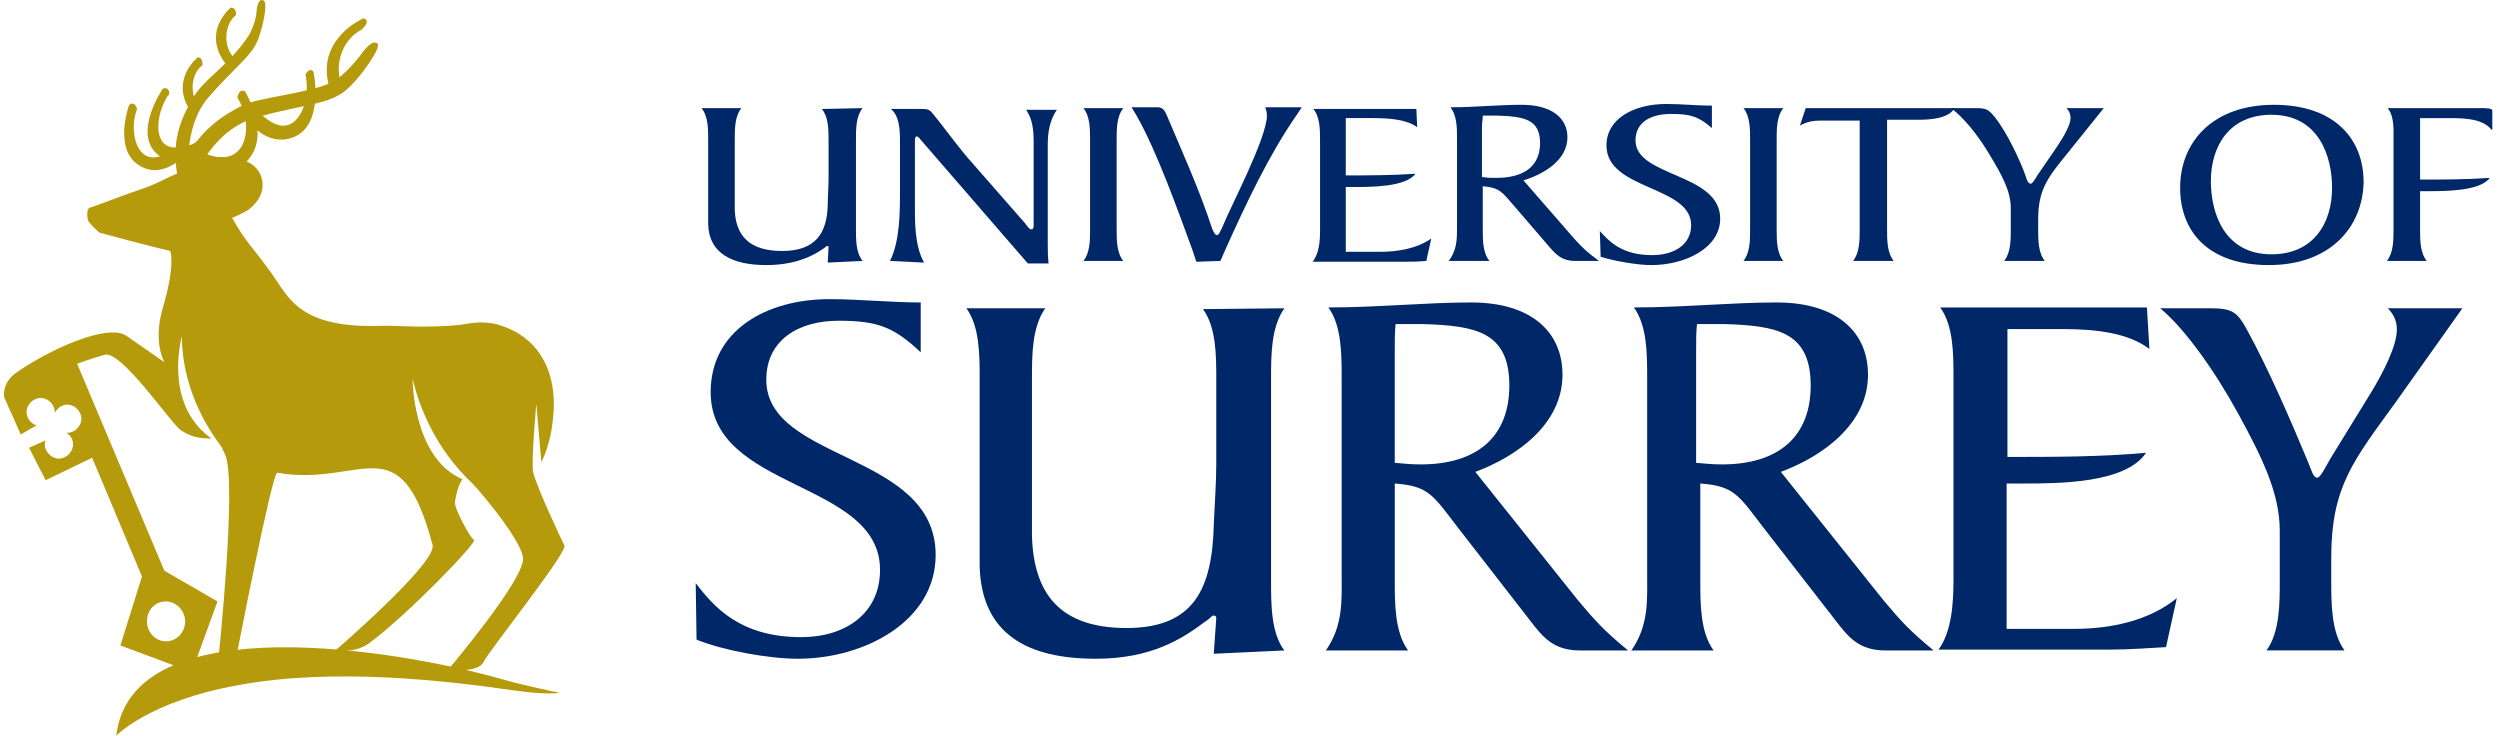
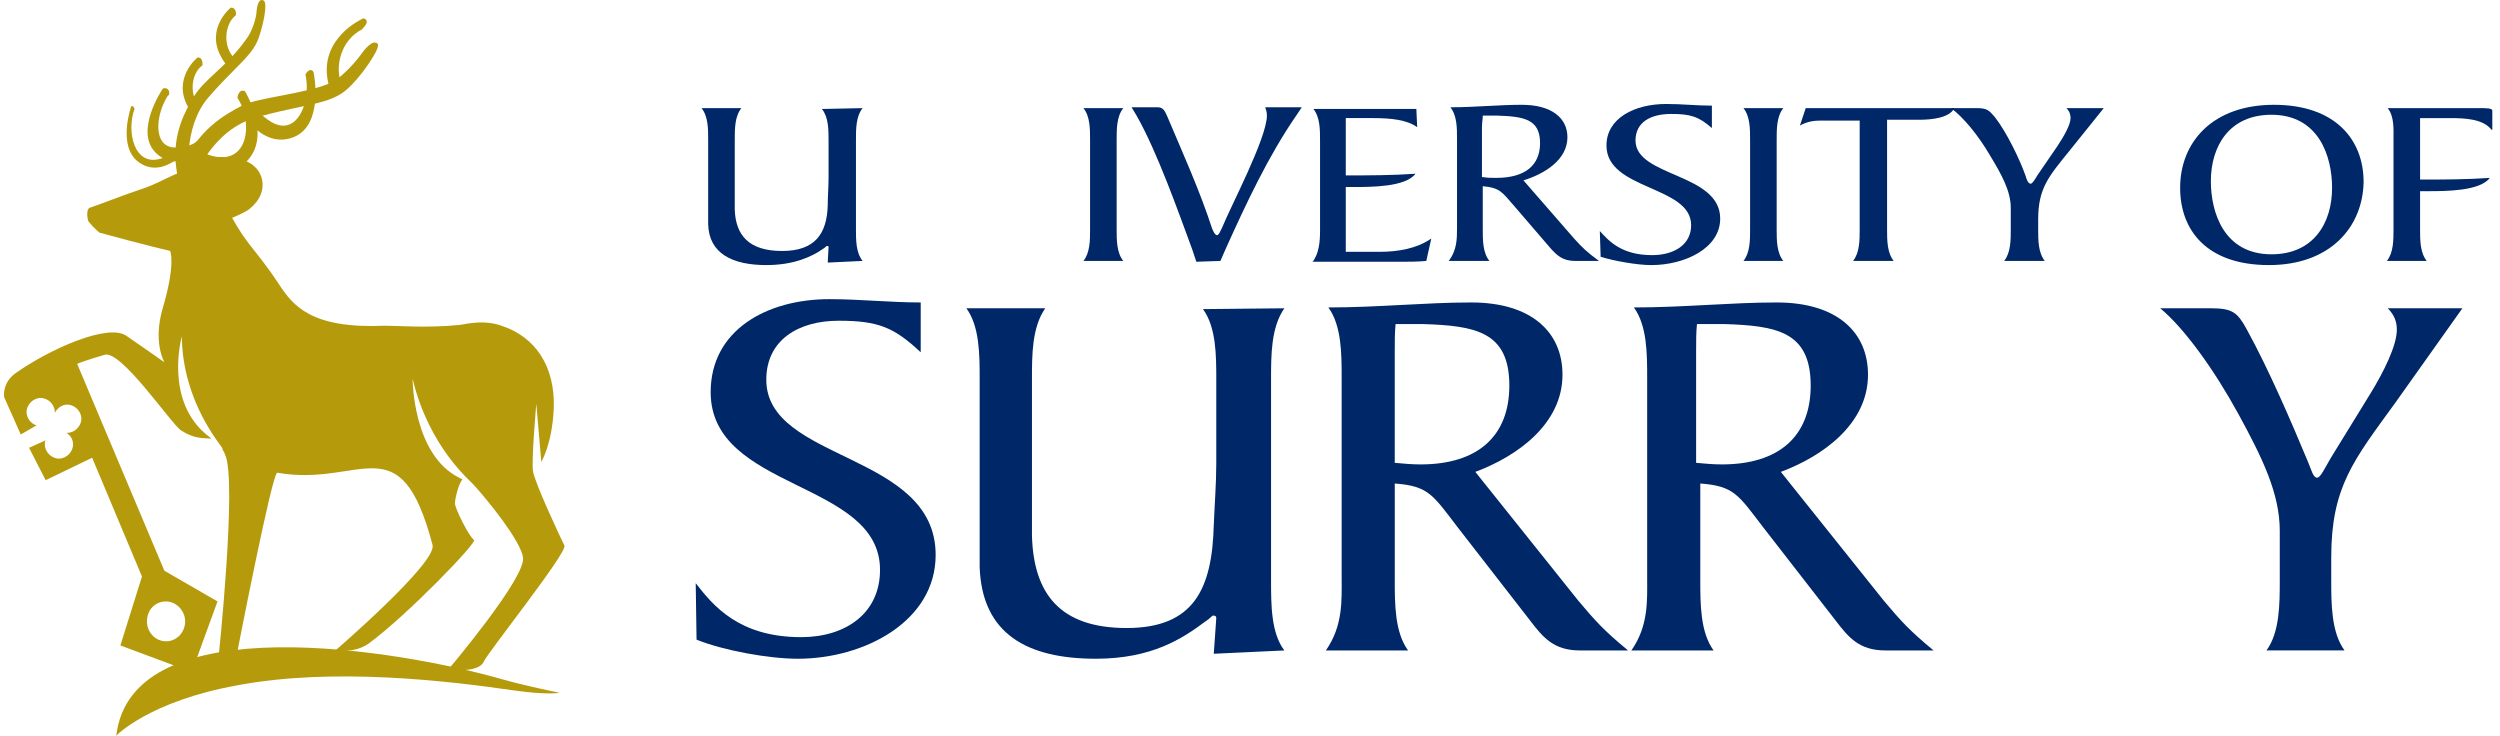
<svg xmlns="http://www.w3.org/2000/svg" width="214" height="63" viewBox="0 0 214 63" fill="none">
  <g clip-path="url(#clip0_12_2222)">
    <path d="M16.558 15.511C16.558 15.511 18.477 15.013 19.969 15.298C21.461 15.582 20.253 16.506 20.253 16.506C20.253 16.506 18.761 17.36 17.269 17.572C15.777 17.856 16.558 15.866 16.558 15.866" fill="#B59B0C" />
    <path d="M16.558 15.511C16.558 15.511 18.477 15.013 19.969 15.298C21.461 15.582 20.253 16.506 20.253 16.506C20.253 16.506 18.761 17.36 17.269 17.572C15.777 17.856 16.558 15.866 16.558 15.866" stroke="#B59B0C" stroke-width="3.54" stroke-miterlimit="33.32" />
    <path d="M11.228 9.113C11.228 9.113 10.02 12.526 11.868 13.877C13.644 15.156 15.208 13.45 15.492 13.45C15.706 13.379 14.924 12.952 14.924 12.952C14.924 12.952 14.569 13.379 13.716 13.592C11.513 14.232 10.803 11.318 11.513 9.327C11.513 9.256 11.371 8.972 11.229 9.113H11.228Z" fill="#B59B0C" />
-     <path d="M13.253 14.565C12.786 14.565 12.276 14.426 11.746 14.046C9.794 12.619 10.981 9.189 11.032 9.044L11.048 9L11.081 8.967C11.178 8.869 11.309 8.84 11.43 8.891C11.607 8.964 11.721 9.198 11.721 9.327V9.363L11.709 9.397C11.245 10.696 11.43 12.296 12.13 13.039C12.52 13.455 13.035 13.574 13.658 13.393C14.432 13.199 14.762 12.823 14.766 12.818L14.876 12.69L15.025 12.77C15.761 13.172 15.747 13.335 15.738 13.432C15.73 13.533 15.662 13.613 15.56 13.647L15.528 13.657H15.512C15.466 13.677 15.349 13.753 15.255 13.815C14.834 14.093 14.117 14.564 13.255 14.564L13.253 14.565ZM11.052 11.313C11.037 12.201 11.234 13.155 11.991 13.709C13.266 14.627 14.41 13.873 15.024 13.469C15.088 13.428 15.142 13.391 15.192 13.361C15.125 13.315 15.044 13.262 14.957 13.211C14.775 13.369 14.394 13.638 13.767 13.795C12.796 14.077 12.175 13.695 11.827 13.325C11.384 12.855 11.118 12.121 11.052 11.314V11.313Z" fill="#B59B0C" />
    <path d="M14.071 7.762C14.071 7.762 11.797 11.175 13.431 12.881C14.995 14.516 17.126 12.881 17.411 12.881C17.624 12.881 16.914 12.312 16.914 12.312C16.914 12.312 16.416 12.739 15.421 12.81C12.863 13.165 12.934 10.037 14.213 8.047C14.356 8.047 14.284 7.692 14.071 7.762Z" fill="#B59B0C" />
    <path d="M15.09 13.817C14.487 13.817 13.851 13.621 13.281 13.025C11.551 11.219 13.802 7.792 13.898 7.647L13.937 7.587L14.005 7.565C14.145 7.518 14.288 7.555 14.385 7.663C14.49 7.778 14.524 7.958 14.466 8.089C14.442 8.146 14.401 8.191 14.35 8.22C13.531 9.532 13.309 11.2 13.847 12.042C14.15 12.515 14.669 12.705 15.392 12.604L15.406 12.602C16.321 12.537 16.773 12.158 16.778 12.154L16.908 12.043L17.043 12.15C17.728 12.698 17.684 12.823 17.645 12.933C17.62 13.006 17.548 13.084 17.424 13.089C17.38 13.101 17.255 13.162 17.145 13.217C16.709 13.432 15.931 13.816 15.088 13.816L15.09 13.817ZM13.168 10.331C12.965 11.193 12.976 12.104 13.582 12.736C14.736 13.943 16.239 13.201 16.962 12.843C17.022 12.813 17.074 12.788 17.12 12.766C17.058 12.707 16.982 12.638 16.905 12.573C16.679 12.716 16.192 12.962 15.444 13.016C14.331 13.168 13.771 12.692 13.498 12.264C13.187 11.777 13.083 11.084 13.169 10.331L13.168 10.331Z" fill="#B59B0C" />
    <path d="M15.99 15.156C15.99 15.156 15.35 10.89 17.696 8.189C20.041 5.488 21.462 4.634 21.96 3.142C22.457 1.72 22.6 0.369 22.457 0.227C22.315 0.085 22.173 0.795 22.173 0.938C22.173 1.436 21.818 2.787 21.178 3.568C19.614 5.772 17.767 6.839 16.843 8.261C16.203 9.327 14.925 11.389 15.279 14.232C15.634 17.076 15.99 15.157 15.99 15.157V15.156Z" fill="#B59B0C" />
    <path d="M15.715 15.998C15.708 15.998 15.702 15.998 15.697 15.998C15.432 15.99 15.254 15.71 15.073 14.257C14.715 11.398 15.958 9.329 16.626 8.216L16.665 8.152C17.112 7.465 17.738 6.882 18.464 6.207C19.269 5.459 20.183 4.611 21.008 3.446L21.017 3.435C21.63 2.685 21.965 1.391 21.965 0.937C21.965 0.929 22.025 0.142 22.321 0.019C22.419 -0.021 22.527 0.002 22.604 0.079C22.901 0.376 22.543 2.102 22.156 3.209C21.827 4.195 21.124 4.903 20.06 5.975C19.46 6.58 18.712 7.333 17.852 8.324C15.599 10.919 16.189 15.082 16.195 15.124L16.201 15.158L16.195 15.192C16.053 15.956 15.815 15.996 15.715 15.996V15.998ZM21.343 3.695C20.495 4.89 19.566 5.752 18.747 6.514C18.042 7.169 17.433 7.736 17.018 8.374L16.984 8.431C16.342 9.5 15.147 11.489 15.486 14.206C15.572 14.889 15.651 15.243 15.707 15.425C15.734 15.344 15.76 15.246 15.779 15.151C15.717 14.699 15.246 10.693 17.538 8.053C18.408 7.051 19.16 6.293 19.765 5.683C20.788 4.653 21.464 3.972 21.762 3.076C21.774 3.043 21.785 3.01 21.797 2.978C21.667 3.237 21.516 3.484 21.344 3.695H21.343Z" fill="#B59B0C" />
    <path d="M19.97 5.203C18.762 3.994 19.046 2.004 19.97 1.221C20.041 1.221 19.97 0.866 19.828 0.866C19.828 0.866 17.838 2.502 19.117 4.776C19.259 5.06 19.472 5.345 19.685 5.558L19.969 5.203H19.97Z" fill="#B59B0C" />
    <path d="M19.703 5.87L19.538 5.706C19.299 5.466 19.078 5.163 18.933 4.874C17.59 2.477 19.675 0.723 19.696 0.706L19.753 0.659H19.828C20.095 0.659 20.206 0.985 20.206 1.16C20.206 1.208 20.198 1.249 20.183 1.285C20.161 1.337 20.125 1.378 20.079 1.403C19.673 1.762 19.405 2.402 19.377 3.081C19.346 3.847 19.608 4.548 20.117 5.057L20.248 5.188L19.702 5.871L19.703 5.87ZM19.119 2.18C18.845 2.815 18.737 3.677 19.299 4.675L19.304 4.683C19.398 4.87 19.528 5.065 19.675 5.239L19.695 5.214C19.188 4.636 18.928 3.88 18.962 3.063C18.975 2.754 19.03 2.455 19.12 2.18H19.119Z" fill="#B59B0C" />
    <path d="M16.843 9.184C15.919 7.976 16.203 6.199 17.127 5.488C17.127 5.488 17.127 5.133 16.985 5.133C16.985 5.133 14.995 6.768 16.274 9.043C16.345 9.185 16.487 9.398 16.558 9.54L16.842 9.185L16.843 9.184Z" fill="#B59B0C" />
    <path d="M16.518 9.924L16.372 9.633C16.34 9.569 16.288 9.482 16.237 9.398C16.183 9.31 16.129 9.218 16.09 9.14C14.746 6.742 16.831 4.989 16.852 4.971L16.91 4.925H16.985C17.204 4.925 17.335 5.135 17.335 5.488V5.59L17.254 5.653C16.442 6.278 16.151 7.936 17.009 9.058L17.108 9.188L16.518 9.924ZM16.109 6.967C16.021 7.378 16.023 7.853 16.201 8.374C16.061 7.907 16.038 7.421 16.109 6.967Z" fill="#B59B0C" />
    <path d="M26.65 6.27C26.65 6.27 27.503 10.535 25.086 11.53C22.812 12.455 21.319 10.038 21.035 9.895C20.822 9.753 21.816 9.469 21.816 9.469C21.816 9.469 22.171 10.037 23.095 10.606C25.512 12.028 26.862 8.9 26.365 6.412C26.365 6.412 26.578 6.057 26.649 6.27H26.65Z" fill="#B59B0C" />
    <path d="M24.052 11.951C22.644 11.951 21.64 10.842 21.155 10.307C21.067 10.21 20.968 10.101 20.935 10.078L20.92 10.069C20.829 10.009 20.784 9.913 20.8 9.812C20.815 9.721 20.844 9.531 21.76 9.27L21.911 9.227L21.994 9.36C21.997 9.365 22.342 9.899 23.205 10.43C23.913 10.847 24.546 10.866 25.082 10.485C26.007 9.827 26.481 8.057 26.161 6.455L26.145 6.376L26.186 6.307C26.277 6.154 26.427 5.977 26.61 5.997C26.662 6.003 26.79 6.035 26.847 6.206L26.853 6.231C26.889 6.412 27.711 10.677 25.165 11.725C24.771 11.886 24.399 11.953 24.052 11.953V11.951ZM21.317 9.867C21.358 9.91 21.406 9.963 21.464 10.027C22.054 10.68 23.284 12.037 25.008 11.337C26.054 10.906 26.437 9.783 26.548 8.708C26.345 9.622 25.917 10.4 25.325 10.822C24.855 11.156 24.07 11.42 22.991 10.785C22.291 10.354 21.901 9.922 21.736 9.711C21.576 9.762 21.423 9.819 21.317 9.867Z" fill="#B59B0C" />
    <path d="M16.416 15.298C16.416 15.298 17.838 10.961 21.959 9.823C26.081 8.686 28.071 8.758 29.492 7.549C30.913 6.34 32.406 3.853 32.122 3.853C31.837 3.782 31.268 4.493 31.127 4.706C30.772 5.204 29.492 6.768 28.427 7.266C26.437 8.19 22.244 8.545 20.894 9.185C19.543 9.896 16.985 11.175 15.635 14.73C14.284 18.285 16.416 15.299 16.416 15.299V15.298Z" fill="#B59B0C" />
    <path d="M15.284 16.68C15.208 16.68 15.15 16.652 15.107 16.619C14.94 16.487 14.839 16.238 15.441 14.656C16.788 11.106 19.337 9.768 20.706 9.049L20.805 8.996C21.444 8.694 22.626 8.466 23.995 8.202C25.535 7.905 27.279 7.569 28.339 7.077C29.29 6.632 30.515 5.206 30.957 4.586C30.961 4.581 31.65 3.552 32.153 3.647C32.241 3.658 32.316 3.717 32.348 3.803C32.446 4.069 31.958 4.869 31.532 5.494C30.918 6.394 30.224 7.202 29.627 7.709C28.665 8.527 27.455 8.782 25.624 9.17C24.658 9.374 23.456 9.628 22.014 10.026C18.052 11.119 16.627 15.322 16.614 15.364H16.612C16.578 15.453 16.471 15.587 16.227 15.89C15.952 16.231 15.728 16.463 15.562 16.577C15.451 16.654 15.358 16.681 15.284 16.681V16.68ZM20.986 9.37L20.898 9.416C19.578 10.11 17.121 11.401 15.829 14.803C15.527 15.595 15.431 15.985 15.403 16.172C15.6 15.999 15.934 15.611 16.229 15.2C16.372 14.797 17.91 10.724 21.903 9.622C23.357 9.221 24.566 8.965 25.538 8.76C27.37 8.373 28.475 8.14 29.357 7.389C30.403 6.5 31.46 4.927 31.82 4.22C31.644 4.378 31.433 4.621 31.299 4.82C30.927 5.342 29.623 6.934 28.514 7.452C27.407 7.965 25.636 8.307 24.074 8.608C22.791 8.856 21.579 9.089 20.986 9.369V9.37Z" fill="#B59B0C" />
    <path d="M29.066 7.407C28.284 5.417 29.208 3.213 30.842 2.36C30.913 2.289 31.339 1.862 31.126 1.792C31.126 1.792 27.502 3.356 28.283 6.981C28.354 7.266 28.426 7.479 28.497 7.763L29.065 7.408L29.066 7.407Z" fill="#B59B0C" />
    <path d="M28.366 8.091L28.296 7.813C28.262 7.674 28.227 7.555 28.192 7.429C28.156 7.305 28.12 7.176 28.083 7.031C27.273 3.275 31.008 1.616 31.045 1.599L31.118 1.568L31.193 1.593C31.293 1.626 31.364 1.701 31.387 1.798C31.416 1.923 31.392 2.104 30.99 2.506L30.968 2.528L30.94 2.543C29.311 3.393 28.558 5.54 29.261 7.33L29.324 7.491L28.366 8.09V8.091ZM29.441 3.302C28.512 4.342 28.192 5.563 28.488 6.936C28.521 7.069 28.555 7.188 28.591 7.314C28.602 7.354 28.614 7.395 28.626 7.436L28.812 7.319C28.339 5.948 28.618 4.412 29.44 3.301L29.441 3.302Z" fill="#B59B0C" />
    <path d="M20.822 7.976C20.822 7.976 22.954 11.53 21.035 13.592C19.259 15.511 17.055 13.947 16.771 13.947C16.558 13.947 17.34 13.236 17.34 13.236C17.34 13.236 17.837 13.591 18.832 13.662C21.532 13.805 21.816 10.321 20.537 8.331C20.537 8.331 20.608 7.904 20.821 7.976H20.822Z" fill="#B59B0C" />
    <path d="M18.955 14.752C18.121 14.752 17.392 14.429 17.008 14.257C16.91 14.214 16.799 14.165 16.761 14.155C16.66 14.151 16.578 14.094 16.544 14.006C16.502 13.898 16.451 13.765 17.201 13.082L17.326 12.969L17.462 13.067C17.462 13.067 17.934 13.389 18.849 13.455C19.668 13.499 20.303 13.175 20.683 12.521C21.296 11.466 21.156 9.675 20.365 8.443L20.321 8.376L20.334 8.297C20.349 8.211 20.41 7.925 20.602 7.808C20.689 7.756 20.791 7.745 20.89 7.778L20.963 7.803L21.002 7.868C21.093 8.018 23.191 11.582 21.189 13.733C20.467 14.513 19.673 14.752 18.956 14.752H18.955ZM17.048 13.82C17.085 13.837 17.128 13.855 17.176 13.877C17.878 14.189 19.523 14.92 20.883 13.45C21.89 12.369 21.694 10.815 21.327 9.658C21.601 10.75 21.516 11.912 21.041 12.729C20.718 13.285 20.071 13.936 18.821 13.87C18.08 13.817 17.595 13.613 17.369 13.493C17.25 13.606 17.132 13.726 17.048 13.819V13.82ZM16.766 14.156C16.766 14.156 16.77 14.156 16.771 14.156H16.766Z" fill="#B59B0C" />
    <path d="M73.838 9.255C73.27 9.966 73.27 11.032 73.27 11.956V19.634C73.27 20.558 73.27 21.625 73.838 22.335L70.854 22.478L70.925 21.127C70.925 21.056 70.854 21.056 70.782 21.056C70.71 21.056 70.64 21.199 70.498 21.27C69.503 21.98 67.939 22.691 65.595 22.691C62.681 22.691 60.692 21.696 60.62 19.208V11.957C60.62 11.033 60.62 9.967 60.052 9.256H63.463C62.895 9.967 62.895 11.033 62.895 11.957V17.929C62.965 20.133 64.103 21.484 66.945 21.484C69.788 21.484 70.783 19.991 70.854 17.574C70.854 16.792 70.925 16.009 70.925 15.228V12.029C70.925 11.105 70.925 10.039 70.356 9.328" fill="#002868" />
-     <path d="M76.184 22.336C77.037 20.63 77.037 18.142 77.037 16.364V12.028C77.037 11.033 76.966 9.895 76.255 9.327H78.814C79.311 9.327 79.525 9.327 79.809 9.682C80.306 10.25 81.941 12.455 82.722 13.378L87.768 19.137C87.911 19.35 88.123 19.634 88.266 19.634C88.479 19.634 88.479 19.421 88.479 19.279V12.028C88.479 10.606 88.195 9.966 87.839 9.398H90.468C89.829 10.322 89.687 11.388 89.687 12.455V20.63C89.687 21.341 89.687 21.91 89.758 22.55H87.981L78.743 11.886C78.672 11.744 78.53 11.673 78.459 11.673C78.388 11.673 78.317 11.816 78.317 11.957V17.218C78.317 18.853 78.246 20.914 79.098 22.479" fill="#002868" />
    <path d="M93.31 11.957C93.31 11.033 93.31 9.967 92.742 9.256H96.153C95.585 9.967 95.585 11.033 95.585 11.957V19.635C95.585 20.559 95.585 21.625 96.153 22.336H92.742C93.31 21.625 93.31 20.559 93.31 19.635" fill="#002868" />
    <path d="M102.407 22.407L102.052 21.341C100.844 18.071 99.067 13.023 97.29 9.895L96.864 9.184H99.138C99.635 9.184 99.777 9.682 99.919 9.966C101.27 13.165 102.691 16.293 103.757 19.563C103.899 19.919 104.041 20.132 104.183 20.132C104.326 20.132 104.467 19.777 104.61 19.492C105.321 17.715 108.447 11.814 108.447 9.894C108.447 9.61 108.377 9.397 108.305 9.183H111.432L111.005 9.824C108.589 13.307 106.67 17.431 104.965 21.198L104.467 22.335" fill="#002868" />
    <path d="M115.199 21.555H118.112C119.676 21.555 121.31 21.27 122.518 20.417L122.092 22.336C121.381 22.407 120.599 22.407 119.675 22.407H112.356C112.924 21.696 112.996 20.63 112.996 19.706V12.028C112.996 11.104 112.996 10.038 112.428 9.327H121.24L121.311 10.891C120.458 10.251 119.037 10.109 117.544 10.109H115.199V15.014C117.118 15.014 119.179 15.014 121.168 14.872C120.315 16.009 117.402 16.009 115.839 16.009H115.199" fill="#002868" />
    <path d="M126.925 15.156C127.28 15.227 127.706 15.227 128.062 15.227C130.549 15.227 131.829 14.161 131.829 12.242C131.829 10.18 130.407 9.967 128.134 9.895H126.926C126.926 10.18 126.855 10.535 126.855 10.89V15.156H126.926H126.925ZM134.742 20.417C135.452 21.199 135.807 21.555 136.874 22.336H134.812C133.747 22.336 133.248 21.839 132.68 21.199L129.624 17.644C128.559 16.435 128.416 16.079 126.924 15.938V19.634C126.924 20.559 126.924 21.625 127.492 22.335H124.01C124.721 21.411 124.721 20.416 124.721 19.492V11.885C124.721 10.96 124.721 9.894 124.153 9.183C126.285 9.183 128.274 8.97 130.264 8.97C132.823 8.97 134.172 10.108 134.172 11.743C134.172 13.662 132.254 14.871 130.406 15.439" fill="#002868" />
    <path d="M136.944 19.777C137.726 20.63 138.792 21.839 141.422 21.839C143.341 21.839 144.762 20.914 144.762 19.279C144.762 15.867 137.513 16.294 137.513 12.455C137.513 10.108 139.93 8.9 142.63 8.9C143.981 8.9 145.259 9.043 146.538 9.043V10.962C145.401 9.967 144.69 9.754 143.057 9.754C141.28 9.754 140 10.464 140 12.028C140 15.156 147.249 14.801 147.249 18.711C147.249 21.27 144.193 22.692 141.35 22.692C140.142 22.692 138.152 22.337 137.015 21.981" fill="#002868" />
    <path d="M149.808 11.957C149.808 11.033 149.808 9.967 149.24 9.256H152.651C152.083 9.967 152.083 11.033 152.083 11.957V19.635C152.083 20.559 152.083 21.625 152.651 22.336H149.24C149.808 21.625 149.808 20.559 149.808 19.635" fill="#002868" />
    <path d="M158.621 22.336C159.189 21.625 159.189 20.559 159.189 19.635V10.322H155.849C155.28 10.322 154.711 10.393 154.072 10.749L154.57 9.256H167.291C166.864 10.11 165.301 10.251 164.306 10.251H161.534V19.635C161.534 20.559 161.534 21.625 162.102 22.336" fill="#002868" />
    <path d="M171.554 22.336C172.122 21.625 172.122 20.559 172.122 19.635V17.786C172.122 16.365 171.34 14.943 170.346 13.307C169.351 11.601 168.072 10.037 167.005 9.255H169.208C170.132 9.255 170.274 9.468 170.772 10.037C171.767 11.316 172.904 13.662 173.402 15.084C173.472 15.369 173.615 15.725 173.828 15.725C173.971 15.725 174.183 15.369 174.396 15.014L176.102 12.526C176.67 11.672 177.239 10.677 177.239 10.109C177.239 9.824 177.168 9.54 176.884 9.255H180.082L177.168 12.881C175.392 15.084 174.468 16.079 174.468 18.782V19.635C174.468 20.559 174.468 21.625 175.036 22.336" fill="#002868" />
    <path d="M194.438 9.824C190.813 9.824 189.25 12.526 189.25 15.512C189.25 18.213 190.387 21.768 194.438 21.768C198.062 21.768 199.626 19.067 199.626 16.08C199.626 13.379 198.489 9.824 194.438 9.824ZM194.225 22.691C188.895 22.691 186.62 19.706 186.62 16.08C186.62 12.171 189.392 8.971 194.65 8.971C199.908 8.971 202.325 11.956 202.325 15.582C202.255 19.421 199.483 22.691 194.224 22.691" fill="#002868" />
    <path d="M207.159 19.635C207.159 20.559 207.159 21.625 207.727 22.336H204.316C204.884 21.625 204.884 20.559 204.884 19.635V11.957C204.884 11.033 204.955 9.967 204.387 9.256H212.204C212.844 9.256 213.342 9.256 213.342 9.469V11.105H213.271C212.56 10.18 210.997 10.11 209.788 10.11H207.159V15.37C209.078 15.37 211.139 15.37 213.128 15.228C212.275 16.365 209.362 16.365 207.799 16.365H207.159" fill="#002868" />
    <path d="M59.553 49.92C61.045 51.839 63.248 54.54 68.579 54.54C72.417 54.54 75.33 52.478 75.33 48.782C75.33 41.104 60.833 42.029 60.833 33.569C60.833 28.237 65.665 25.607 70.995 25.607C73.625 25.607 76.183 25.891 78.813 25.891V30.157C76.539 28.024 75.189 27.455 71.778 27.455C68.367 27.455 65.595 29.091 65.595 32.503C65.595 39.541 80.092 38.688 80.092 47.503C80.092 53.19 73.981 56.389 68.295 56.389C65.808 56.389 61.899 55.678 59.625 54.754" fill="#002868" />
    <path d="M109.94 26.389C108.803 28.024 108.803 30.37 108.803 32.431V49.706C108.803 51.768 108.803 54.185 109.94 55.678L103.899 55.962L104.113 52.905C104.113 52.763 104.042 52.692 103.829 52.692C103.758 52.692 103.544 52.976 103.189 53.189C101.199 54.682 98.57 56.388 93.808 56.388C87.909 56.388 84.071 54.255 83.859 48.568V32.43C83.859 30.368 83.859 27.951 82.722 26.388H89.473C88.336 28.023 88.336 30.369 88.336 32.43V45.867C88.478 50.771 90.681 53.758 96.437 53.758C102.194 53.758 103.757 50.416 103.899 44.942C103.97 43.165 104.113 41.388 104.113 39.681V32.501C104.113 30.439 104.113 28.022 102.975 26.459" fill="#002868" />
    <path d="M119.321 39.611C120.102 39.682 120.813 39.754 121.594 39.754C126.497 39.754 129.199 37.337 129.199 33C129.199 28.38 126.285 27.882 121.808 27.74H119.462C119.391 28.451 119.391 29.232 119.391 29.943V39.611H119.321ZM135.098 51.412C136.59 53.189 137.3 53.972 139.362 55.678H135.24C133.037 55.678 132.113 54.612 130.976 53.118L124.793 45.157C122.661 42.383 122.306 41.602 119.392 41.388V49.635C119.392 51.697 119.392 54.114 120.529 55.677H113.494C114.986 53.544 114.845 51.341 114.845 49.421V32.359C114.845 30.297 114.845 27.88 113.707 26.317C117.972 26.317 122.023 25.89 125.931 25.89C131.119 25.89 133.749 28.45 133.749 32.075C133.749 36.269 129.911 39.042 126.287 40.393" fill="#002868" />
    <path d="M145.117 39.611C145.899 39.682 146.609 39.754 147.391 39.754C152.294 39.754 154.995 37.337 154.995 33C154.995 28.38 152.082 27.882 147.604 27.74H145.259C145.188 28.451 145.188 29.232 145.188 29.943V39.611H145.117ZM161.25 51.412C162.742 53.189 163.453 53.972 165.514 55.678H161.392C159.189 55.678 158.265 54.612 157.128 53.118L150.945 45.157C148.813 42.383 148.458 41.602 145.545 41.388V49.635C145.545 51.697 145.545 54.114 146.682 55.677H139.646C141.139 53.544 140.997 51.341 140.997 49.421V32.359C140.997 30.297 140.997 27.88 139.86 26.317C144.124 26.317 148.175 25.89 152.083 25.89C157.271 25.89 159.901 28.45 159.901 32.075C159.901 36.269 156.063 39.042 152.439 40.393" fill="#002868" />
-     <path d="M171.767 53.83H177.594C180.721 53.83 183.991 53.118 186.335 51.199L185.411 55.393C184.061 55.464 182.355 55.606 180.579 55.606H165.939C167.076 54.042 167.218 51.625 167.218 49.564V32.359C167.218 30.297 167.218 27.881 166.081 26.317H183.776L183.99 29.872C182.213 28.521 179.512 28.166 176.528 28.166H171.837V39.114C175.745 39.114 179.796 39.114 183.705 38.759C181.928 41.389 176.243 41.389 173.045 41.389H171.766" fill="#002868" />
    <path d="M194.011 55.677C195.148 54.113 195.148 51.696 195.148 49.635V45.441C195.148 42.242 193.656 39.185 191.595 35.417C189.534 31.648 186.976 28.095 184.915 26.388H189.25C191.098 26.388 191.523 26.743 192.306 28.165C194.224 31.648 196.143 36.127 197.565 39.539C197.849 40.179 197.991 40.89 198.346 40.89C198.63 40.89 198.986 40.108 199.483 39.255L202.894 33.71C204.032 31.861 205.168 29.587 205.168 28.235C205.168 27.524 204.955 26.956 204.387 26.387H210.783L205.027 34.491C201.473 39.396 199.554 41.672 199.554 47.714V49.634C199.554 51.696 199.554 54.113 200.692 55.676" fill="#002868" />
    <path d="M20.325 58.663C28.569 57.099 38.518 58.309 43.919 59.09C46.903 59.517 47.899 59.304 47.899 59.304C47.899 59.304 44.772 58.663 43.067 58.166C34.397 55.678 11.229 51.697 9.95 63C9.879 63 12.792 60.015 20.325 58.663Z" fill="#B59B0C" />
    <path d="M14.214 51.483C15.067 51.483 15.848 52.265 15.848 53.189C15.848 54.114 15.138 54.895 14.214 54.895C13.29 54.895 12.579 54.114 12.579 53.189C12.579 52.194 13.29 51.483 14.214 51.483ZM45.624 40.322C45.482 39.327 45.908 34.564 45.908 34.564L46.335 39.541C46.335 39.541 47.259 38.048 47.401 34.991C47.543 31.294 45.766 28.806 42.923 27.881C41.502 27.384 40.223 27.668 39.37 27.811C36.527 28.095 34.04 27.881 32.973 27.881C26.649 28.166 25.085 26.175 23.877 24.327C21.531 20.772 21.105 21.27 18.831 16.649C16.912 12.81 15.136 15.227 12.009 16.222C11.085 16.506 7.958 17.715 7.674 17.787C7.39 17.929 7.461 18.568 7.531 18.852C7.531 18.995 8.313 19.777 8.526 19.918C8.74 19.989 13.288 21.198 14.567 21.483C14.567 21.483 15.064 22.549 13.927 26.388C13.074 29.302 14.069 31.009 14.069 31.009C14.069 31.009 12.364 29.8 10.8 28.734C9.236 27.668 4.262 29.872 1.348 31.933C0.142 32.786 0.355 33.995 0.355 33.995L1.777 37.194L3.127 36.412C2.63 36.269 2.274 35.772 2.274 35.274C2.274 34.634 2.842 34.066 3.482 34.066C4.122 34.066 4.69 34.634 4.69 35.274V35.345C4.904 34.918 5.33 34.634 5.756 34.634C6.396 34.634 6.964 35.202 6.964 35.843C6.964 36.483 6.396 37.051 5.756 37.051H5.685C6.04 37.264 6.253 37.62 6.253 38.046C6.253 38.686 5.685 39.255 5.045 39.255C4.405 39.255 3.837 38.686 3.837 38.046C3.837 37.904 3.837 37.833 3.908 37.691L2.487 38.331L3.908 41.104L7.888 39.185L12.152 49.35L10.304 55.251L16.416 57.526L18.619 51.483L14.07 48.853L6.608 31.151L6.751 31.08C7.532 30.796 8.243 30.583 8.954 30.369C10.375 29.942 14.639 36.27 15.492 36.839C16.7 37.62 17.41 37.479 18.192 37.55H18.121C18.05 37.479 17.908 37.407 17.837 37.336C13.999 34.351 15.563 28.806 15.563 28.806C15.634 34.493 18.974 38.119 19.045 38.403V38.474C19.116 38.616 19.188 38.687 19.259 38.901C20.324 41.033 18.69 56.46 18.69 56.46L20.325 55.749C20.325 55.749 23.309 40.393 23.736 40.464C30.914 41.743 34.254 36.128 37.025 46.649C37.452 48.142 28.71 55.678 28.71 55.678C28.71 55.678 30.416 55.962 31.624 55.038C34.893 52.621 40.862 46.436 40.578 46.222C40.151 45.938 38.943 43.521 38.943 43.094C38.943 42.739 39.227 41.459 39.583 41.032C39.512 40.962 39.37 40.962 39.299 40.89C35.319 38.9 35.319 32.43 35.319 32.43C36.74 38.331 40.294 41.174 40.578 41.53C41.857 42.952 44.558 46.293 44.77 47.715C45.054 49.421 38.374 57.312 38.374 57.312C38.374 57.312 41.004 57.668 41.43 56.602C41.785 55.82 48.465 47.431 48.324 46.72C47.969 46.009 45.765 41.318 45.623 40.322" fill="#B59B0C" />
  </g>
  <defs>
    <clipPath id="clip0_12_2222">
      <rect width="213" height="63" fill="white" transform="translate(0.341)" />
    </clipPath>
  </defs>
</svg>